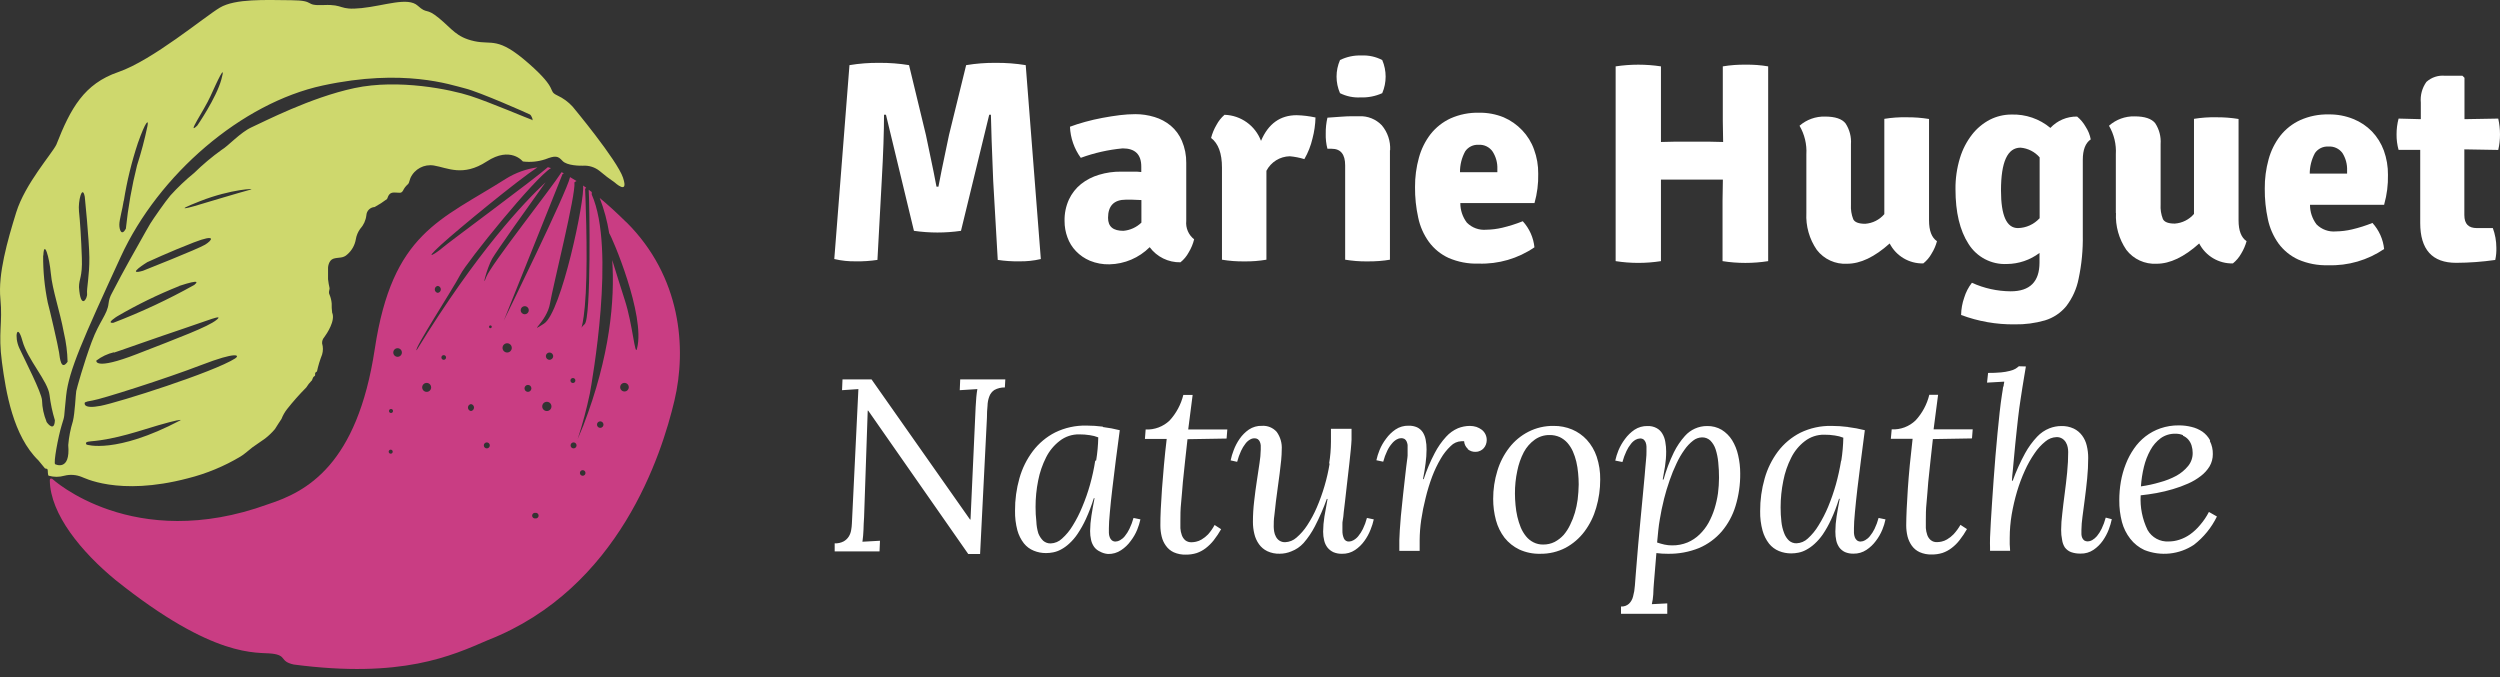
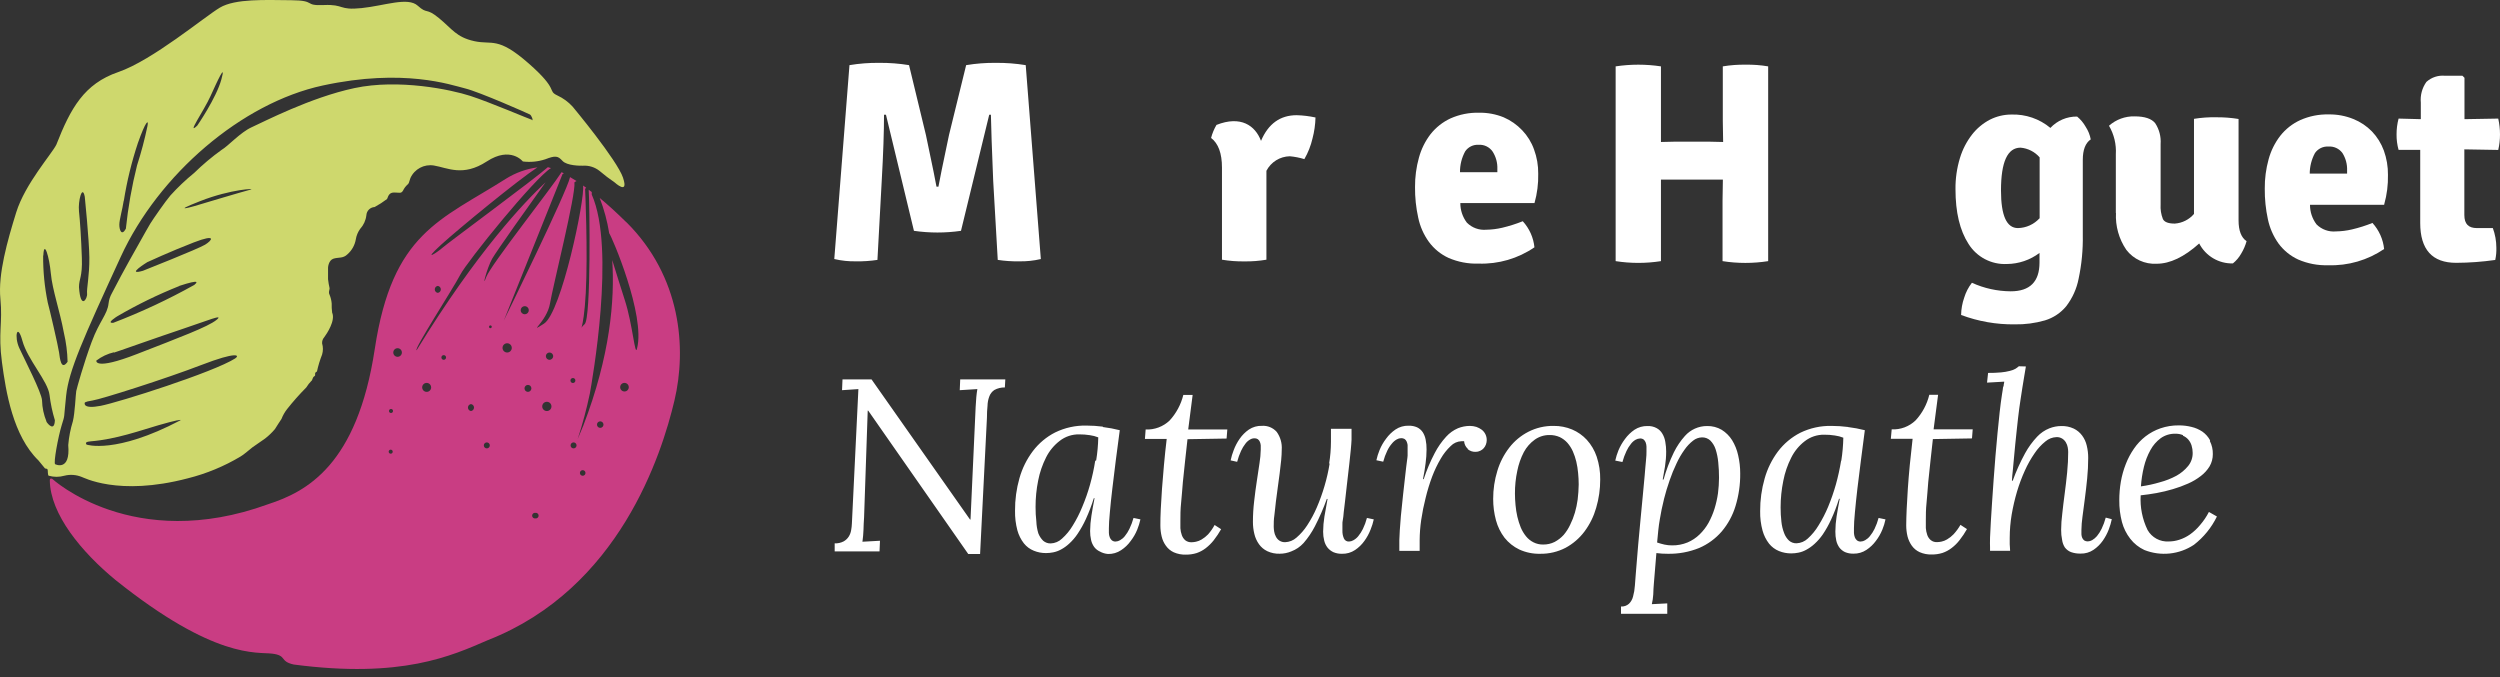
<svg xmlns="http://www.w3.org/2000/svg" width="240px" height="65px" viewBox="0 0 240 65" version="1.1">
  <rect x="0" y="0" width="240" height="65" fill="#333333" stroke="none" />
  <title>logo_marie_horizontal_blanc</title>
  <g id="Page-1" stroke="none" stroke-width="1" fill="none" fill-rule="evenodd">
    <g id="logo_marie_horizontal_blanc" fill-rule="nonzero">
      <path d="M51.07,11.503 C50.908,11.472 47.041,9.82 45.151,9.207 C43.262,8.593 38.268,7.555 34.032,8.456 C29.796,9.357 25.272,11.716 24.171,12.21 C23.07,12.704 21.899,14.031 21.274,14.388 C20.341,15.058 19.46,15.799 18.639,16.603 C17.824,17.265 17.061,17.989 16.356,18.768 C15.893,19.306 14.716,21.001 14.428,21.465 C14.141,21.928 12.464,24.969 12.407,25.044 C12.351,25.119 10.949,27.715 10.73,28.172 C10.566,28.464 10.462,28.785 10.424,29.117 C10.311,30.2 9.554,30.794 8.797,32.834 C8.04,34.874 7.377,37.258 7.32,37.539 C7.264,37.821 7.195,39.654 6.995,40.443 C6.765,41.186 6.616,41.951 6.551,42.726 C6.776,45.298 5.299,44.566 5.299,44.566 C5.105,44.497 5.587,41.913 5.925,40.812 C6.263,39.71 6.094,40.386 6.35,37.977 C6.607,35.568 7.958,32.559 11.594,24.649 C15.229,16.74 23.213,9.882 30.991,8.206 C38.769,6.529 43.293,8.155 44.651,8.487 C46.008,8.819 50.714,10.902 50.87,10.99 C51.027,11.078 51.221,11.578 51.064,11.547 M24.027,18.211 C23.345,18.38 18.696,19.775 18.696,19.775 C18.696,19.775 16.193,20.495 19.203,19.312 C22.212,18.129 24.703,18.061 24.027,18.211 M10.931,33.854 C10.993,33.854 15.204,32.352 17.551,31.57 C19.897,30.788 21.593,30.068 20.767,30.725 C19.941,31.382 17.275,32.383 13.139,33.991 C9.003,35.599 9.247,34.617 9.247,34.617 C9.75,34.233 10.328,33.96 10.943,33.816 M14.166,25.156 C14.166,25.156 16.324,24.155 18.589,23.279 C20.855,22.403 20.366,23.079 19.684,23.492 C19.002,23.905 13.721,25.995 13.721,25.995 C11.976,26.495 14.166,25.15 14.166,25.15 M17.213,27.446 C19.384,26.733 18.858,27.177 18.652,27.353 C16.152,28.749 13.555,29.964 10.881,30.988 C10.117,31.063 11.262,30.362 11.262,30.362 C13.171,29.248 15.16,28.277 17.213,27.459 M22.575,34.411 C20.479,35.743 11.406,38.622 9.66,38.96 C7.915,39.297 8.134,38.684 8.134,38.684 C8.134,38.684 8.046,38.572 8.885,38.447 C9.723,38.321 15.93,36.35 19.34,35.036 C22.75,33.722 23.051,34.098 22.575,34.411 M17.307,40.355 C11.087,43.627 8.309,42.683 8.309,42.683 C8.159,42.464 8.309,42.407 8.741,42.364 C11.112,42.176 13.502,41.319 15.204,40.824 C16.906,40.33 17.501,40.242 17.307,40.355 M4.461,40.461 C4.197,39.817 4.052,39.13 4.035,38.434 C3.991,37.671 2.383,34.561 1.858,33.428 C1.332,32.296 1.664,30.925 2.152,32.721 C2.64,34.517 4.605,36.601 4.755,37.915 C4.854,38.737 5.026,39.55 5.268,40.342 C5.23,41.419 4.642,40.768 4.461,40.493 M4.16,24.531 C4.223,22.96 4.736,24.662 4.88,26.245 C5.024,27.828 5.75,29.862 6.131,31.939 C6.347,32.854 6.467,33.79 6.488,34.73 C5.862,35.618 5.75,34.411 5.668,33.822 C5.587,33.234 4.736,29.568 4.586,29.054 C4.28,27.566 4.131,26.05 4.142,24.531 M8.134,18.843 C8.134,18.843 8.559,23.01 8.578,24.725 C8.597,26.439 8.303,27.728 8.359,28.191 C8.415,28.654 7.733,29.824 7.583,27.565 C7.583,26.739 7.921,26.614 7.858,24.768 C7.796,22.922 7.689,21.277 7.583,20.288 C7.477,19.3 7.902,17.685 8.134,18.868 M11.888,19.268 C12.187,17.387 12.639,15.532 13.24,13.724 C13.984,11.609 14.303,11.397 14.153,12.116 C13.889,13.385 13.557,14.638 13.158,15.871 C12.655,17.872 12.295,19.906 12.082,21.959 C11.675,22.697 11.456,22.084 11.456,21.577 C11.456,21.07 11.75,20.138 11.875,19.274 M20.191,9.263 C20.817,7.886 21.737,5.859 21.249,7.636 C20.761,9.413 18.94,12.054 18.94,12.054 C17.845,13.092 19.566,10.64 20.191,9.263 M59.818,17.078 C59.255,15.376 54.969,10.233 54.969,10.233 C54.557,9.782 54.059,9.418 53.505,9.163 C52.503,8.687 53.711,8.681 50.739,6.078 C47.767,3.475 47.272,4.332 45.533,3.951 C43.793,3.569 43.399,2.768 42.129,1.729 C40.859,0.691 41.053,1.41 40.102,0.547 C39.151,-0.317 36.929,0.547 34.708,0.778 C32.487,1.01 33.075,0.397 31.091,0.484 C29.108,0.572 30.416,0.04 27.963,0.021 C25.51,0.002 22.588,-0.148 21.105,0.734 C19.622,1.617 14.635,5.79 11.356,6.917 C8.077,8.043 6.782,10.383 5.406,13.893 C4.968,14.782 2.408,17.648 1.557,20.388 C0.706,23.129 -0.195,26.308 0.037,28.679 C0.268,31.051 -0.195,31.908 0.187,34.774 C0.569,37.639 1.251,41.838 3.697,44.209 C4.21,44.835 4.323,44.973 4.323,44.973 C4.323,44.973 4.542,44.973 4.573,45.092 C4.605,45.211 4.573,45.58 4.667,45.667 C5.164,45.81 5.691,45.81 6.188,45.667 C6.732,45.53 7.306,45.57 7.827,45.78 C7.933,45.78 11.287,47.695 18.033,45.918 C19.811,45.473 21.515,44.769 23.088,43.828 C23.339,43.703 24.077,43.058 24.233,42.945 L25.447,42.101 C25.796,41.831 26.115,41.525 26.398,41.187 C26.517,40.974 26.918,40.386 27.024,40.217 C27.154,39.88 27.333,39.563 27.556,39.279 C28.133,38.548 28.752,37.85 29.408,37.189 C29.545,36.961 29.709,36.751 29.896,36.563 C30.003,36.526 29.978,36.231 30.178,36.119 C30.378,36.006 30.09,35.825 30.428,35.662 C30.547,35.107 30.713,34.563 30.922,34.035 C31.026,33.686 31.026,33.314 30.922,32.965 C30.908,32.747 30.982,32.533 31.129,32.371 C31.379,32.033 32.224,30.769 31.886,30.012 C31.847,29.719 31.833,29.424 31.842,29.13 C31.818,28.846 31.751,28.567 31.642,28.304 C31.504,28.041 31.642,27.847 31.642,27.678 C31.575,27.389 31.525,27.096 31.492,26.802 C31.492,26.577 31.492,25.738 31.492,25.694 C31.492,25.651 31.542,24.981 32.017,24.831 C32.493,24.681 32.937,24.831 33.356,24.412 C33.778,24.041 34.061,23.538 34.157,22.985 C34.214,22.619 34.358,22.271 34.577,21.971 C34.906,21.61 35.114,21.155 35.171,20.67 C35.193,20.24 35.536,19.897 35.966,19.875 C36.381,19.649 36.778,19.392 37.155,19.106 C37.242,18.993 37.273,18.48 37.818,18.48 C38.362,18.48 38.506,18.611 38.694,18.292 C38.798,18.074 38.945,17.878 39.126,17.716 C39.226,17.66 39.282,17.497 39.401,17.091 C39.793,16.226 40.717,15.734 41.653,15.889 C42.955,16.102 44.438,16.997 46.728,15.501 C49.018,14.006 50.194,15.501 50.194,15.501 C50.921,15.592 51.658,15.519 52.353,15.289 C53.323,14.913 53.561,14.963 53.993,15.439 C54.424,15.914 55.695,15.914 55.957,15.908 C56.538,15.869 57.112,16.05 57.565,16.415 C58.027,16.808 58.509,17.176 59.011,17.516 C59.011,17.516 60.375,18.768 59.818,17.091" id="Shape" fill="#CED86D" />
      <path d="M59.949,37.583 C59.721,37.583 59.536,37.398 59.536,37.17 C59.536,36.942 59.721,36.757 59.949,36.757 C60.178,36.757 60.362,36.942 60.362,37.17 C60.362,37.398 60.178,37.583 59.949,37.583 M57.622,41.075 C57.449,41.075 57.309,40.934 57.309,40.762 C57.309,40.589 57.449,40.449 57.622,40.449 C57.795,40.449 57.935,40.589 57.935,40.762 C57.935,40.934 57.795,41.075 57.622,41.075 M55.939,45.674 C55.79,45.674 55.67,45.553 55.67,45.405 C55.67,45.256 55.79,45.135 55.939,45.135 C56.087,45.135 56.208,45.256 56.208,45.405 C56.208,45.476 56.179,45.544 56.129,45.595 C56.078,45.645 56.01,45.674 55.939,45.674 M55.063,43.046 C54.904,43.046 54.775,42.917 54.775,42.758 C54.775,42.599 54.904,42.47 55.063,42.47 C55.222,42.47 55.35,42.599 55.35,42.758 C55.35,42.917 55.222,43.046 55.063,43.046 M52.754,34.542 C52.56,34.542 52.403,34.385 52.403,34.192 C52.403,33.998 52.56,33.841 52.754,33.841 C52.947,33.841 53.104,33.998 53.104,34.192 C53.104,34.385 52.947,34.542 52.754,34.542 M52.497,39.46 C52.252,39.46 52.053,39.261 52.053,39.016 C52.053,38.771 52.252,38.572 52.497,38.572 C52.742,38.572 52.941,38.771 52.941,39.016 C52.941,39.261 52.742,39.46 52.497,39.46 M51.396,49.766 C51.291,49.782 51.187,49.735 51.129,49.646 C51.071,49.557 51.071,49.443 51.129,49.354 C51.187,49.265 51.291,49.218 51.396,49.234 C51.501,49.218 51.605,49.265 51.663,49.354 C51.72,49.443 51.72,49.557 51.663,49.646 C51.605,49.735 51.501,49.782 51.396,49.766 M50.683,37.621 C50.498,37.617 50.351,37.467 50.351,37.283 C50.351,37.1 50.499,36.951 50.683,36.951 C50.866,36.951 51.014,37.1 51.014,37.283 C51.014,37.467 50.867,37.617 50.683,37.621 M49.988,29.787 C49.985,29.629 50.078,29.486 50.223,29.424 C50.368,29.362 50.536,29.393 50.648,29.504 C50.76,29.614 50.795,29.782 50.735,29.927 C50.675,30.073 50.533,30.168 50.376,30.168 C50.164,30.168 49.991,29.998 49.988,29.787 M48.687,33.841 C48.441,33.841 48.242,33.642 48.242,33.397 C48.242,33.152 48.441,32.953 48.687,32.953 C48.932,32.953 49.131,33.152 49.131,33.397 C49.131,33.642 48.932,33.841 48.687,33.841 M47.078,31.507 C47.042,31.507 47.008,31.493 46.983,31.467 C46.958,31.441 46.945,31.406 46.947,31.37 C46.947,31.297 47.006,31.238 47.078,31.238 C47.151,31.238 47.21,31.297 47.21,31.37 C47.21,31.443 47.152,31.504 47.078,31.507 M46.734,43.046 C46.575,43.046 46.446,42.917 46.446,42.758 C46.446,42.599 46.575,42.47 46.734,42.47 C46.893,42.47 47.022,42.599 47.022,42.758 C47.022,42.917 46.893,43.046 46.734,43.046 M45.214,39.46 C45.046,39.437 44.922,39.294 44.922,39.125 C44.922,38.957 45.046,38.814 45.214,38.791 C45.381,38.814 45.506,38.957 45.506,39.125 C45.506,39.294 45.381,39.437 45.214,39.46 M42.598,34.542 C42.474,34.542 42.373,34.441 42.373,34.317 C42.373,34.192 42.474,34.092 42.598,34.092 C42.723,34.092 42.824,34.192 42.824,34.317 C42.824,34.441 42.723,34.542 42.598,34.542 M40.965,37.621 C40.79,37.623 40.631,37.52 40.562,37.358 C40.493,37.197 40.528,37.011 40.651,36.886 C40.774,36.761 40.961,36.723 41.123,36.789 C41.285,36.856 41.391,37.014 41.391,37.189 C41.391,37.425 41.201,37.617 40.965,37.621 M55,36.288 C55.064,36.288 55.126,36.314 55.17,36.36 C55.215,36.406 55.239,36.468 55.238,36.532 C55.238,36.663 55.131,36.77 55,36.77 C54.869,36.77 54.762,36.663 54.762,36.532 C54.761,36.468 54.785,36.406 54.83,36.36 C54.874,36.314 54.936,36.288 55,36.288 M38.168,34.254 C37.94,34.254 37.755,34.069 37.755,33.841 C37.755,33.613 37.94,33.428 38.168,33.428 C38.396,33.428 38.581,33.613 38.581,33.841 C38.581,34.069 38.396,34.254 38.168,34.254 M37.542,39.648 C37.463,39.65 37.39,39.604 37.358,39.531 C37.327,39.458 37.343,39.373 37.399,39.317 C37.455,39.261 37.54,39.244 37.613,39.276 C37.686,39.308 37.733,39.381 37.73,39.46 C37.727,39.562 37.645,39.645 37.542,39.648 M37.542,43.552 C37.466,43.566 37.389,43.533 37.346,43.468 C37.303,43.404 37.303,43.319 37.346,43.255 C37.389,43.19 37.466,43.157 37.542,43.171 C37.635,43.187 37.702,43.268 37.702,43.362 C37.702,43.455 37.635,43.536 37.542,43.552 M42.029,27.446 C42.196,27.469 42.321,27.612 42.321,27.781 C42.321,27.95 42.196,28.093 42.029,28.116 C41.862,28.093 41.737,27.95 41.737,27.781 C41.737,27.612 41.862,27.469 42.029,27.446 M60.131,21.339 C59.186,20.407 58.341,19.637 57.572,19.005 C57.994,20.101 58.3,21.238 58.485,22.397 C58.485,22.397 58.485,22.397 58.485,22.397 C58.711,22.653 61.983,30.268 61.157,33.441 C60.963,34.367 60.744,31.157 59.981,28.81 C59.599,27.634 59.142,26.151 58.773,24.962 C59.03,28.773 58.579,34.148 56.001,40.849 L55.457,42.151 C55.926,40.713 56.316,39.251 56.627,37.771 C56.815,36.695 59.13,23.886 56.808,18.68 C56.803,18.599 56.803,18.517 56.808,18.436 L56.514,18.211 C56.602,19.3 56.758,30.606 56.126,31.119 C55.494,31.632 56.02,32.114 56.233,28.135 C56.445,24.155 56.17,18.123 56.17,18.123 C56.2,18.086 56.236,18.055 56.276,18.029 L55.976,17.81 C56.176,19.062 53.899,29.999 52.222,31.069 C50.545,32.139 52.497,30.9 52.797,29.142 C53.098,27.384 55.3,18.649 55.144,17.51 C55.205,17.456 55.275,17.411 55.35,17.379 L54.725,17.003 C54.431,18.43 48.367,30.769 48.367,30.769 L53.999,16.722 L54.13,16.64 L53.911,16.528 C52.923,18.092 47.103,25.438 46.678,26.602 C46.215,27.853 46.747,25.713 47.254,24.825 C47.642,24.143 50.839,19.637 52.372,17.504 C50.363,19.381 45.827,24.118 39.995,33.622 C39.657,33.622 43.524,27.665 44.181,26.383 C44.838,25.1 51.352,17.059 52.898,16.133 L52.591,16.052 C51.408,17.122 42.942,23.36 42.492,23.773 C42.041,24.186 40.421,25.256 42.342,23.498 C44.025,21.965 49.706,17.303 51.596,16.065 C50.526,16.212 49.498,16.583 48.58,17.153 C42.279,21.152 37.668,22.334 35.978,33.503 C34.289,44.672 29.408,47.213 25.748,48.402 C12.77,53.132 5.005,45.961 5.005,45.961 C4.83,45.899 4.792,45.961 4.78,46.112 C4.824,49.365 7.827,52.994 11.081,55.673 C20.648,63.331 24.671,62.568 26.129,62.749 C27.587,62.931 26.793,63.475 28.194,63.794 C38.569,65.158 43.337,62.968 46.847,61.448 C59.48,56.499 63.535,43.552 64.742,38.472 C65.95,33.391 65.368,26.545 60.143,21.339" id="Shape" fill="#C93D83" />
      <path d="M80.091,24.875 L81.549,6.253 C82.49,6.097 83.443,6.024 84.396,6.034 C85.358,6.025 86.319,6.098 87.268,6.253 L88.889,12.961 C89.527,15.989 89.865,17.641 89.903,17.917 L90.09,17.917 C90.165,17.462 90.503,15.81 91.104,12.961 L92.75,6.253 C93.69,6.097 94.643,6.024 95.597,6.034 C96.558,6.025 97.519,6.098 98.469,6.253 L99.92,24.868 C99.234,25.03 98.529,25.104 97.824,25.087 C97.142,25.099 96.459,25.053 95.784,24.95 L95.346,17.341 C95.221,14.313 95.148,12.204 95.127,11.015 L94.965,11.015 L92.255,22.159 C90.757,22.376 89.236,22.376 87.738,22.159 L85.053,11.015 L84.866,11.015 C84.866,12.642 84.793,14.751 84.647,17.341 L84.234,24.95 C83.559,25.053 82.876,25.099 82.194,25.087 C81.489,25.103 80.784,25.03 80.098,24.868" id="Path" fill="#FFFFFF" />
-       <path d="M106.372,20.908 C106.372,21.765 106.866,22.159 107.848,22.159 C108.497,22.101 109.106,21.823 109.575,21.371 L109.575,19.206 L108.655,19.168 C108.411,19.168 108.224,19.168 108.092,19.168 C106.947,19.168 106.372,19.75 106.372,20.92 M114.637,22.972 C114.529,23.414 114.354,23.836 114.118,24.224 C113.92,24.593 113.65,24.919 113.323,25.181 C112.162,25.203 111.062,24.663 110.37,23.73 C109.343,24.755 107.96,25.345 106.509,25.375 C105.866,25.392 105.227,25.275 104.632,25.031 C104.128,24.819 103.672,24.506 103.293,24.111 C102.928,23.733 102.649,23.28 102.473,22.785 C102.287,22.282 102.194,21.75 102.198,21.214 C102.18,20.5 102.326,19.792 102.623,19.143 C102.892,18.569 103.288,18.064 103.781,17.666 C104.295,17.263 104.881,16.962 105.508,16.778 C106.191,16.571 106.903,16.469 107.617,16.478 C108.036,16.478 108.405,16.478 108.724,16.478 C109.043,16.478 109.35,16.478 109.563,16.515 L109.563,15.989 C109.563,14.826 108.968,14.244 107.779,14.244 C106.405,14.371 105.052,14.676 103.756,15.151 C103.123,14.281 102.761,13.242 102.717,12.166 C103.155,11.997 103.643,11.847 104.181,11.697 C104.72,11.547 105.27,11.422 105.84,11.315 C106.409,11.209 106.96,11.121 107.51,11.053 C108,10.993 108.493,10.962 108.987,10.959 C109.613,10.958 110.235,11.05 110.833,11.234 C111.403,11.404 111.933,11.687 112.391,12.066 C112.856,12.46 113.222,12.957 113.461,13.518 C113.747,14.188 113.89,14.91 113.88,15.639 L113.88,21.202 C113.81,21.886 114.099,22.558 114.644,22.979" id="Shape" fill="#FFFFFF" />
-       <path d="M116.264,13.243 C116.378,12.803 116.553,12.382 116.783,11.991 C116.978,11.623 117.239,11.294 117.553,11.021 C119.121,11.068 120.505,12.057 121.057,13.524 C121.754,11.881 122.895,11.059 124.48,11.059 C125.088,11.075 125.693,11.149 126.288,11.278 C126.271,11.958 126.174,12.634 126,13.293 C125.839,13.989 125.576,14.657 125.218,15.276 C124.764,15.136 124.296,15.044 123.823,15.001 C122.875,15.019 122.013,15.554 121.576,16.396 L121.576,24.931 C120.876,25.05 120.166,25.104 119.455,25.094 C118.736,25.103 118.018,25.049 117.309,24.931 L117.309,16.09 C117.309,14.721 116.961,13.772 116.264,13.243" id="Path" fill="#FFFFFF" />
-       <path d="M128.641,5.765 C129.278,5.451 129.983,5.3 130.693,5.327 C131.388,5.292 132.079,5.443 132.695,5.765 C133.13,6.78 133.13,7.929 132.695,8.944 C132.042,9.239 131.329,9.378 130.612,9.351 C129.931,9.389 129.251,9.249 128.641,8.944 C128.199,7.93 128.199,6.779 128.641,5.765 M133.434,14.419 L133.434,24.931 C133.121,24.987 132.808,25.025 132.42,25.056 C132.032,25.087 131.676,25.094 131.294,25.094 C130.912,25.094 130.531,25.094 130.161,25.056 C129.792,25.019 129.442,24.987 129.135,24.931 L129.135,15.871 C129.135,14.813 128.703,14.281 127.846,14.281 L127.433,14.281 C127.31,13.808 127.255,13.319 127.271,12.83 C127.262,12.314 127.317,11.799 127.433,11.297 L128.747,11.203 C129.148,11.171 129.517,11.159 129.842,11.159 L130.468,11.159 C131.291,11.116 132.091,11.437 132.658,12.035 C133.215,12.7 133.499,13.552 133.453,14.419" id="Shape" fill="#FFFFFF" />
+       <path d="M116.264,13.243 C116.378,12.803 116.553,12.382 116.783,11.991 C119.121,11.068 120.505,12.057 121.057,13.524 C121.754,11.881 122.895,11.059 124.48,11.059 C125.088,11.075 125.693,11.149 126.288,11.278 C126.271,11.958 126.174,12.634 126,13.293 C125.839,13.989 125.576,14.657 125.218,15.276 C124.764,15.136 124.296,15.044 123.823,15.001 C122.875,15.019 122.013,15.554 121.576,16.396 L121.576,24.931 C120.876,25.05 120.166,25.104 119.455,25.094 C118.736,25.103 118.018,25.049 117.309,24.931 L117.309,16.09 C117.309,14.721 116.961,13.772 116.264,13.243" id="Path" fill="#FFFFFF" />
      <path d="M140.16,16.528 L143.746,16.528 L143.746,16.227 C143.77,15.637 143.612,15.054 143.295,14.557 C142.994,14.116 142.483,13.866 141.95,13.9 C141.44,13.867 140.951,14.104 140.661,14.525 C140.323,15.142 140.15,15.837 140.16,16.54 M147.306,19.493 L140.192,19.493 C140.188,20.171 140.408,20.831 140.817,21.371 C141.309,21.868 141.998,22.118 142.694,22.053 C143.204,22.044 143.712,21.981 144.209,21.865 C144.882,21.705 145.543,21.496 146.186,21.239 C146.82,21.931 147.213,22.809 147.306,23.742 C145.729,24.822 143.848,25.37 141.937,25.306 C140.947,25.339 139.962,25.151 139.053,24.756 C138.307,24.412 137.662,23.884 137.176,23.223 C136.673,22.528 136.323,21.735 136.149,20.895 C135.937,19.934 135.834,18.951 135.843,17.967 C135.835,17.009 135.961,16.055 136.218,15.132 C136.44,14.313 136.821,13.546 137.338,12.873 C137.85,12.228 138.505,11.711 139.253,11.365 C140.111,10.985 141.043,10.799 141.981,10.821 C142.791,10.807 143.595,10.956 144.346,11.259 C145.022,11.55 145.631,11.976 146.136,12.51 C146.638,13.038 147.024,13.664 147.268,14.35 C147.543,15.095 147.678,15.884 147.669,16.678 C147.691,17.629 147.57,18.578 147.312,19.493" id="Shape" fill="#FFFFFF" />
      <path d="M165.421,13.631 L165.389,11.603 L165.389,6.372 C166.113,6.252 166.846,6.198 167.579,6.209 C168.304,6.196 169.029,6.251 169.744,6.372 L169.744,25.069 C168.293,25.297 166.815,25.297 165.364,25.069 L165.364,19.268 L165.396,17.241 L164.019,17.241 L160.828,17.241 L159.451,17.241 L159.451,19.268 L159.451,25.069 C158.01,25.294 156.543,25.294 155.102,25.069 L155.102,6.372 C156.544,6.155 158.01,6.155 159.451,6.372 L159.451,11.603 L159.451,13.631 L160.828,13.599 L164.019,13.599 L165.421,13.631 Z" id="Path" fill="#FFFFFF" />
-       <path d="M173.411,20.445 L173.411,14.813 C173.468,13.855 173.239,12.901 172.754,12.072 C173.43,11.482 174.303,11.167 175.201,11.19 C176.173,11.19 176.83,11.409 177.172,11.847 C177.56,12.439 177.743,13.143 177.691,13.85 L177.691,19.65 C177.663,20.125 177.738,20.601 177.91,21.045 C178.054,21.339 178.442,21.483 179.061,21.483 C179.772,21.433 180.432,21.099 180.895,20.557 L180.895,11.409 C181.598,11.294 182.31,11.244 183.022,11.259 C183.747,11.251 184.471,11.305 185.187,11.422 L185.187,21.158 C185.187,22.14 185.437,22.81 185.95,23.154 C185.838,23.576 185.663,23.979 185.431,24.349 C185.231,24.711 184.961,25.03 184.636,25.288 C183.282,25.322 182.027,24.578 181.408,23.373 C179.964,24.67 178.604,25.319 177.328,25.319 C176.195,25.387 175.102,24.887 174.412,23.986 C173.697,22.948 173.345,21.703 173.411,20.445" id="Path" fill="#FFFFFF" />
      <path d="M195.805,20.964 L195.805,15.107 C195.339,14.57 194.681,14.236 193.972,14.175 C192.721,14.175 192.095,15.543 192.095,18.28 C192.095,20.695 192.633,21.896 193.722,21.896 C194.508,21.88 195.254,21.543 195.787,20.964 M196.832,12.285 C197.495,11.572 198.43,11.174 199.403,11.19 C199.738,11.465 200.018,11.801 200.229,12.179 C200.468,12.544 200.631,12.952 200.711,13.38 C200.198,13.731 199.948,14.388 199.948,15.351 L199.948,22.578 C199.974,23.982 199.839,25.385 199.547,26.758 C199.36,27.721 198.95,28.627 198.352,29.405 C197.822,30.045 197.114,30.515 196.319,30.756 C195.375,31.028 194.397,31.157 193.415,31.138 C191.658,31.16 189.911,30.855 188.266,30.237 C188.275,29.668 188.377,29.104 188.566,28.566 C188.723,28.052 188.973,27.57 189.304,27.146 C190.473,27.679 191.742,27.958 193.027,27.966 C194.871,27.966 195.793,27.044 195.793,25.2 L195.793,24.28 C194.892,24.962 193.795,25.335 192.664,25.344 C191.178,25.416 189.768,24.679 188.979,23.417 C188.145,22.128 187.727,20.38 187.727,18.173 C187.714,17.158 187.858,16.147 188.153,15.176 C188.399,14.358 188.793,13.592 189.317,12.917 C189.778,12.325 190.36,11.839 191.025,11.491 C191.665,11.166 192.372,10.996 193.09,10.996 C194.457,10.948 195.794,11.407 196.844,12.285" id="Shape" fill="#FFFFFF" />
      <path d="M203.12,20.445 L203.12,14.813 C203.177,13.855 202.949,12.901 202.463,12.072 C203.139,11.471 204.018,11.148 204.922,11.171 C205.892,11.171 206.549,11.39 206.899,11.828 C207.288,12.42 207.471,13.124 207.419,13.831 L207.419,19.631 C207.388,20.107 207.463,20.583 207.638,21.027 C207.782,21.321 208.163,21.465 208.783,21.465 C209.495,21.414 210.158,21.081 210.623,20.538 L210.623,11.409 C211.323,11.294 212.034,11.244 212.744,11.259 C213.467,11.251 214.189,11.305 214.902,11.422 L214.902,21.158 C214.902,22.14 215.159,22.81 215.672,23.154 C215.554,23.574 215.38,23.976 215.153,24.349 C214.95,24.71 214.68,25.028 214.358,25.288 C213.002,25.323 211.745,24.579 211.123,23.373 C209.684,24.668 208.32,25.319 207.043,25.319 C205.911,25.385 204.818,24.886 204.128,23.986 C203.417,22.946 203.068,21.702 203.133,20.445" id="Path" fill="#FFFFFF" />
      <path d="M221.735,16.665 L225.321,16.665 L225.321,16.365 C225.344,15.776 225.189,15.194 224.876,14.694 C224.566,14.267 224.058,14.031 223.531,14.069 C223.019,14.035 222.527,14.272 222.236,14.694 C221.902,15.311 221.73,16.002 221.735,16.703 M228.881,19.662 L221.76,19.662 C221.757,20.34 221.977,21 222.386,21.54 C222.879,22.034 223.568,22.282 224.263,22.215 C224.773,22.207 225.281,22.144 225.777,22.028 C226.452,21.87 227.113,21.661 227.755,21.402 C228.386,22.095 228.779,22.972 228.875,23.905 C227.296,24.98 225.416,25.526 223.506,25.463 C222.516,25.495 221.53,25.307 220.621,24.912 C219.878,24.569 219.232,24.044 218.744,23.385 C218.244,22.687 217.895,21.892 217.718,21.052 C217.51,20.089 217.409,19.107 217.418,18.123 C217.407,17.166 217.532,16.212 217.787,15.289 C218.009,14.472 218.389,13.706 218.907,13.036 C219.418,12.387 220.076,11.87 220.828,11.528 C221.684,11.148 222.614,10.962 223.55,10.984 C224.36,10.97 225.164,11.119 225.915,11.422 C226.591,11.692 227.203,12.101 227.711,12.623 C228.213,13.149 228.6,13.773 228.85,14.456 C229.118,15.203 229.252,15.991 229.244,16.784 C229.265,17.737 229.145,18.688 228.887,19.606" id="Shape" fill="#FFFFFF" />
      <path d="M239.831,11.384 C239.943,11.883 239.999,12.393 240,12.905 C240.001,13.406 239.944,13.906 239.831,14.394 L236.577,14.338 L236.577,20.645 C236.577,21.502 236.978,21.896 237.779,21.896 L239.312,21.896 C239.534,22.497 239.648,23.133 239.65,23.773 C239.664,24.171 239.628,24.568 239.543,24.956 C238.3,25.134 237.045,25.226 235.789,25.231 C233.495,25.231 232.345,23.959 232.341,21.414 L232.341,14.388 L230.264,14.388 C230.13,13.907 230.064,13.41 230.07,12.911 C230.067,12.396 230.132,11.882 230.264,11.384 L232.398,11.44 L232.398,9.851 C232.332,9.145 232.523,8.438 232.936,7.861 C233.423,7.422 234.072,7.208 234.725,7.273 L236.396,7.273 L236.59,7.467 L236.59,11.44 L239.831,11.384 Z" id="Path" fill="#FFFFFF" />
      <path d="M209.559,41.825 C209.761,41.911 209.941,42.041 210.084,42.207 C210.224,42.372 210.328,42.564 210.391,42.77 C210.462,42.999 210.498,43.238 210.497,43.477 C210.505,43.932 210.352,44.375 210.066,44.729 C209.752,45.113 209.367,45.434 208.933,45.674 C208.43,45.944 207.896,46.154 207.344,46.299 C206.75,46.476 206.143,46.607 205.529,46.693 C205.57,46.061 205.666,45.432 205.817,44.816 C205.952,44.252 206.162,43.709 206.443,43.202 C206.684,42.757 207.019,42.371 207.425,42.069 C207.835,41.777 208.329,41.625 208.833,41.638 C209.086,41.631 209.338,41.678 209.571,41.775 M212.168,42.27 C211.989,41.939 211.737,41.654 211.43,41.437 C211.11,41.223 210.754,41.068 210.378,40.981 C209.981,40.882 209.574,40.834 209.165,40.837 C208.567,40.83 207.972,40.925 207.406,41.118 C206.888,41.297 206.402,41.559 205.967,41.894 C205.539,42.227 205.166,42.623 204.86,43.071 C204.541,43.53 204.279,44.026 204.077,44.547 C203.862,45.093 203.703,45.659 203.602,46.237 C203.501,46.83 203.451,47.431 203.452,48.033 C203.445,48.735 203.531,49.436 203.708,50.116 C203.863,50.698 204.133,51.243 204.503,51.718 C204.862,52.183 205.328,52.554 205.861,52.801 C207.432,53.424 209.209,53.237 210.616,52.3 C211.552,51.577 212.308,50.648 212.825,49.584 L212.055,49.146 C211.825,49.596 211.542,50.016 211.211,50.398 C210.929,50.742 210.603,51.047 210.241,51.305 C209.93,51.523 209.588,51.694 209.227,51.812 C208.894,51.923 208.546,51.98 208.195,51.981 C207.364,52.031 206.577,51.604 206.167,50.88 C205.665,49.845 205.437,48.699 205.504,47.551 C205.992,47.501 206.505,47.426 207.037,47.332 C207.569,47.238 208.088,47.106 208.601,46.956 C209.101,46.81 209.59,46.63 210.066,46.418 C210.501,46.227 210.91,45.984 211.286,45.692 C211.618,45.44 211.9,45.128 212.118,44.773 C212.327,44.416 212.435,44.009 212.431,43.596 C212.441,43.162 212.345,42.732 212.149,42.345 M193.809,35.161 C193.706,35.252 193.595,35.333 193.478,35.406 C193.31,35.496 193.131,35.563 192.946,35.606 C192.671,35.676 192.39,35.724 192.107,35.75 C191.691,35.788 191.274,35.804 190.856,35.8 L190.756,36.732 L192.408,36.638 C192.408,36.738 192.377,36.826 192.364,36.888 C192.352,36.951 192.364,37.032 192.32,37.114 C192.276,37.195 192.283,37.295 192.264,37.408 L192.189,37.877 C192.114,38.359 192.039,38.916 191.97,39.548 C191.901,40.18 191.832,40.856 191.763,41.569 C191.695,42.282 191.626,43.027 191.563,43.79 C191.501,44.554 191.438,45.311 191.388,46.062 C191.338,46.812 191.282,47.532 191.238,48.226 C191.194,48.921 191.15,49.553 191.119,50.104 C191.088,50.654 191.063,51.18 191.044,51.605 C191.025,52.031 191.044,52.331 191.044,52.531 C191.038,52.646 191.038,52.761 191.044,52.876 L192.971,52.876 C192.971,52.675 192.94,52.481 192.933,52.25 C192.927,52.018 192.933,51.831 192.933,51.624 C192.935,50.878 192.998,50.133 193.121,49.397 C193.249,48.651 193.421,47.914 193.634,47.188 C193.84,46.498 194.093,45.822 194.391,45.167 C194.652,44.584 194.966,44.027 195.33,43.502 C195.615,43.077 195.963,42.697 196.362,42.376 C196.658,42.123 197.031,41.978 197.42,41.963 C197.619,41.954 197.815,42.006 197.983,42.113 C198.125,42.205 198.243,42.329 198.327,42.476 C198.413,42.621 198.472,42.78 198.502,42.945 C198.531,43.094 198.546,43.245 198.546,43.396 C198.546,44.022 198.515,44.647 198.446,45.361 C198.377,46.074 198.296,46.731 198.208,47.401 C198.121,48.07 198.039,48.715 197.977,49.315 C197.909,49.83 197.874,50.348 197.87,50.867 C197.866,51.193 197.897,51.518 197.964,51.837 C197.998,52.093 198.088,52.339 198.227,52.556 C198.379,52.756 198.582,52.909 198.815,53.001 C199.108,53.104 199.418,53.152 199.729,53.145 C200.174,53.158 200.611,53.031 200.98,52.782 C201.327,52.546 201.628,52.249 201.869,51.906 C202.104,51.57 202.298,51.206 202.444,50.823 C202.566,50.504 202.663,50.175 202.732,49.841 L202.15,49.691 C202.053,50.059 201.921,50.417 201.756,50.761 C201.635,51.014 201.484,51.251 201.306,51.468 C201.174,51.622 201.018,51.754 200.843,51.856 C200.716,51.928 200.575,51.968 200.43,51.975 C200.311,51.978 200.194,51.948 200.092,51.887 C200.009,51.822 199.943,51.738 199.898,51.643 C199.849,51.532 199.821,51.413 199.816,51.293 C199.816,51.161 199.816,51.017 199.816,50.873 C199.823,50.454 199.857,50.036 199.916,49.622 C199.985,49.103 200.06,48.527 200.142,47.901 C200.223,47.275 200.298,46.65 200.367,45.949 C200.434,45.286 200.467,44.619 200.467,43.953 C200.469,43.559 200.423,43.166 200.329,42.783 C200.25,42.432 200.099,42.102 199.885,41.813 C199.675,41.527 199.398,41.297 199.078,41.143 C198.706,40.971 198.299,40.887 197.889,40.899 C197.497,40.9 197.109,40.974 196.744,41.118 C196.298,41.296 195.897,41.57 195.568,41.919 C195.113,42.401 194.722,42.94 194.404,43.521 C193.942,44.365 193.547,45.244 193.221,46.149 L193.146,46.149 C193.146,45.874 193.196,45.523 193.228,45.173 C193.259,44.823 193.303,44.397 193.34,43.972 C193.378,43.546 193.421,43.096 193.465,42.645 C193.509,42.195 193.559,41.75 193.603,41.325 C193.647,40.899 193.691,40.499 193.734,40.13 C193.778,39.761 193.816,39.441 193.853,39.172 C193.891,38.903 193.928,38.609 193.985,38.271 C194.041,37.933 194.091,37.577 194.147,37.22 C194.204,36.863 194.266,36.501 194.323,36.144 C194.379,35.787 194.441,35.468 194.485,35.18 L193.809,35.161 Z M181.52,42.126 L183.61,42.126 C183.51,42.977 183.423,43.803 183.341,44.629 C183.26,45.455 183.204,46.187 183.153,46.9 C183.103,47.613 183.066,48.264 183.041,48.865 C183.016,49.465 182.997,49.991 182.997,50.435 C182.997,50.791 183.039,51.146 183.122,51.493 C183.202,51.811 183.34,52.112 183.529,52.381 C183.721,52.653 183.983,52.869 184.286,53.007 C184.65,53.167 185.046,53.244 185.444,53.232 C185.793,53.236 186.142,53.185 186.476,53.082 C186.792,52.975 187.088,52.816 187.352,52.613 C187.642,52.394 187.901,52.137 188.122,51.849 C188.385,51.516 188.621,51.162 188.829,50.792 L188.203,50.385 C188.018,50.709 187.798,51.011 187.546,51.286 C187.361,51.479 187.151,51.645 186.92,51.781 C186.756,51.88 186.576,51.952 186.388,51.993 C186.253,52.023 186.114,52.039 185.975,52.043 C185.75,52.06 185.526,51.991 185.35,51.849 C185.198,51.719 185.084,51.55 185.018,51.361 C184.944,51.147 184.898,50.924 184.88,50.698 C184.88,50.46 184.88,50.223 184.88,49.991 C184.88,49.472 184.88,48.896 184.949,48.258 C185.018,47.62 185.049,46.956 185.112,46.274 C185.175,45.592 185.25,44.891 185.331,44.191 C185.412,43.49 185.487,42.808 185.556,42.151 L189.311,42.088 L189.379,41.218 L185.625,41.218 L186.057,37.902 L185.212,37.902 C184.99,38.818 184.538,39.663 183.898,40.355 C183.285,40.949 182.454,41.261 181.602,41.218 L181.52,42.126 Z M176.746,44.228 C176.621,44.996 176.454,45.756 176.246,46.506 C176.04,47.235 175.791,47.952 175.501,48.652 C175.242,49.275 174.932,49.876 174.575,50.448 C174.297,50.914 173.951,51.335 173.549,51.699 C173.255,51.978 172.87,52.14 172.466,52.156 C172.203,52.164 171.945,52.073 171.747,51.899 C171.537,51.699 171.376,51.453 171.277,51.18 C171.141,50.828 171.053,50.46 171.015,50.085 C170.962,49.626 170.937,49.164 170.939,48.702 C170.94,47.849 171.025,46.998 171.196,46.162 C171.344,45.387 171.601,44.637 171.959,43.934 C172.265,43.316 172.708,42.777 173.255,42.357 C173.79,41.94 174.453,41.719 175.132,41.732 C175.471,41.729 175.81,41.754 176.145,41.807 C176.424,41.843 176.698,41.915 176.959,42.019 C176.944,42.759 176.879,43.497 176.765,44.228 M177.391,40.987 C176.876,40.922 176.358,40.888 175.839,40.887 C174.798,40.863 173.766,41.088 172.829,41.544 C171.99,41.972 171.259,42.583 170.689,43.333 C170.104,44.114 169.669,44.997 169.406,45.936 C169.115,46.953 168.969,48.007 168.975,49.065 C168.962,49.699 169.04,50.331 169.206,50.942 C169.331,51.396 169.543,51.821 169.832,52.194 C170.084,52.506 170.411,52.75 170.783,52.901 C171.156,53.053 171.556,53.13 171.959,53.126 C172.188,53.126 172.417,53.103 172.641,53.057 C172.902,53.007 173.153,52.916 173.386,52.788 C173.673,52.634 173.94,52.445 174.181,52.225 C174.485,51.951 174.755,51.642 174.988,51.305 C175.291,50.854 175.557,50.379 175.782,49.885 C176.083,49.236 176.338,48.567 176.546,47.882 L176.615,47.882 C176.498,48.483 176.398,49.046 176.314,49.572 C176.238,50.054 176.198,50.541 176.195,51.03 C176.191,51.322 176.22,51.614 176.283,51.899 C176.337,52.141 176.439,52.368 176.583,52.569 C176.726,52.754 176.91,52.902 177.122,53.001 C177.377,53.107 177.652,53.158 177.929,53.151 C178.373,53.161 178.81,53.035 179.18,52.788 C179.529,52.558 179.834,52.268 180.081,51.931 C180.338,51.598 180.548,51.231 180.707,50.842 C180.839,50.525 180.939,50.196 181.007,49.86 L180.344,49.722 C180.249,50.084 180.119,50.436 179.956,50.773 C179.834,51.024 179.683,51.259 179.506,51.474 C179.38,51.632 179.225,51.763 179.049,51.862 C178.924,51.938 178.782,51.981 178.636,51.987 C178.5,51.997 178.366,51.954 178.26,51.868 C178.17,51.789 178.101,51.688 178.06,51.574 C178.013,51.441 177.985,51.302 177.979,51.161 C177.979,51.005 177.979,50.855 177.979,50.698 C177.979,50.348 178.01,49.841 178.073,49.178 C178.135,48.508 178.21,47.757 178.31,46.912 C178.411,46.068 178.523,45.16 178.648,44.197 C178.773,43.233 178.892,42.263 179.024,41.3 C178.497,41.166 177.962,41.065 177.422,40.999 M159.013,53.095 C159.378,53.143 159.746,53.166 160.114,53.163 C161.143,53.182 162.165,52.993 163.118,52.607 C163.953,52.249 164.696,51.705 165.289,51.017 C165.89,50.304 166.339,49.476 166.609,48.583 C166.919,47.57 167.071,46.514 167.06,45.455 C167.062,44.863 166.995,44.273 166.86,43.696 C166.748,43.185 166.551,42.697 166.278,42.251 C166.025,41.85 165.685,41.512 165.283,41.262 C164.859,41.013 164.373,40.887 163.881,40.899 C163.065,40.896 162.287,41.245 161.748,41.857 C161.328,42.326 160.975,42.85 160.696,43.415 C160.286,44.257 159.953,45.134 159.702,46.036 L159.62,46.036 C159.689,45.68 159.764,45.261 159.839,44.785 C159.914,44.311 159.952,43.832 159.952,43.352 C159.953,43.042 159.926,42.732 159.87,42.426 C159.828,42.148 159.733,41.88 159.589,41.638 C159.458,41.411 159.268,41.225 159.038,41.1 C158.77,40.955 158.467,40.886 158.162,40.899 C157.718,40.888 157.282,41.012 156.911,41.256 C156.558,41.498 156.249,41.798 155.997,42.145 C155.744,42.48 155.534,42.846 155.372,43.233 C155.242,43.551 155.139,43.88 155.065,44.216 L155.753,44.353 C155.851,43.992 155.981,43.64 156.141,43.302 C156.257,43.051 156.404,42.815 156.579,42.601 C156.699,42.443 156.851,42.311 157.023,42.213 C157.151,42.139 157.295,42.098 157.443,42.094 C157.571,42.085 157.697,42.123 157.799,42.201 C157.883,42.279 157.947,42.375 157.987,42.482 C158.033,42.609 158.058,42.742 158.062,42.877 C158.062,43.027 158.062,43.177 158.062,43.333 C158.062,43.49 158.062,43.828 158.012,44.228 C157.962,44.629 157.943,45.11 157.887,45.667 C157.831,46.224 157.774,46.856 157.712,47.544 C157.649,48.233 157.574,48.984 157.499,49.778 C157.424,50.573 157.343,51.393 157.267,52.281 C157.192,53.17 157.117,54.027 157.048,54.934 C157.011,55.391 156.98,55.823 156.948,56.223 C156.926,56.577 156.868,56.927 156.773,57.268 C156.709,57.532 156.573,57.773 156.379,57.963 C156.17,58.149 155.895,58.244 155.616,58.225 L155.616,58.926 L160.058,58.926 L160.058,57.925 L158.575,58 C158.649,57.692 158.695,57.378 158.713,57.062 C158.713,56.705 158.75,56.367 158.769,56.048 L159.013,53.095 Z M159.733,47.945 C159.895,47.319 160.077,46.693 160.283,46.118 C160.471,45.563 160.693,45.019 160.947,44.491 C161.159,44.03 161.414,43.59 161.71,43.177 C161.94,42.845 162.218,42.55 162.536,42.301 C162.778,42.107 163.077,41.998 163.387,41.988 C163.683,41.979 163.971,42.087 164.188,42.288 C164.419,42.523 164.592,42.808 164.695,43.121 C164.826,43.527 164.912,43.947 164.951,44.372 C165.003,44.873 165.028,45.376 165.026,45.88 C165.023,46.374 164.989,46.867 164.926,47.357 C164.855,47.857 164.744,48.351 164.595,48.833 C164.448,49.304 164.255,49.759 164.019,50.191 C163.789,50.602 163.5,50.977 163.162,51.305 C162.827,51.631 162.435,51.892 162.004,52.075 C161.532,52.269 161.025,52.365 160.515,52.356 C160.271,52.358 160.028,52.333 159.789,52.281 C159.55,52.226 159.314,52.16 159.082,52.081 C159.12,51.664 159.157,51.276 159.195,50.917 C159.232,50.554 159.282,50.198 159.345,49.841 C159.445,49.215 159.576,48.589 159.733,47.964 M150.297,52.588 C151.008,52.204 151.627,51.67 152.112,51.023 C152.62,50.341 152.999,49.571 153.232,48.752 C153.492,47.871 153.623,46.956 153.62,46.036 C153.632,45.291 153.518,44.548 153.282,43.84 C153.081,43.243 152.76,42.693 152.337,42.226 C151.942,41.797 151.46,41.458 150.923,41.231 C150.362,40.997 149.759,40.88 149.152,40.887 C148.309,40.873 147.475,41.066 146.724,41.45 C146.012,41.815 145.388,42.332 144.897,42.964 C144.379,43.632 143.989,44.389 143.746,45.198 C143.477,46.072 143.342,46.981 143.345,47.895 C143.343,48.59 143.433,49.282 143.614,49.953 C143.778,50.561 144.058,51.13 144.44,51.63 C144.82,52.104 145.301,52.487 145.848,52.75 C146.477,53.039 147.164,53.18 147.857,53.163 C148.705,53.177 149.544,52.979 150.297,52.588 M151.455,47.957 C151.398,48.381 151.31,48.799 151.192,49.209 C151.075,49.612 150.922,50.003 150.735,50.379 C150.571,50.731 150.36,51.059 150.109,51.355 C149.862,51.626 149.57,51.853 149.246,52.025 C148.904,52.195 148.526,52.281 148.144,52.275 C147.821,52.282 147.5,52.209 147.212,52.062 C146.936,51.923 146.693,51.727 146.499,51.486 C146.291,51.228 146.12,50.941 145.992,50.636 C145.858,50.302 145.749,49.959 145.667,49.609 C145.582,49.24 145.524,48.866 145.491,48.489 C145.454,48.108 145.435,47.738 145.435,47.376 C145.431,46.644 145.506,45.914 145.66,45.198 C145.783,44.575 145.994,43.972 146.286,43.408 C146.54,42.933 146.9,42.522 147.337,42.207 C147.75,41.913 148.245,41.757 148.751,41.763 C149.092,41.756 149.429,41.825 149.74,41.963 C150.018,42.097 150.267,42.284 150.472,42.514 C150.684,42.758 150.859,43.032 150.992,43.327 C151.131,43.644 151.242,43.973 151.323,44.31 C151.407,44.67 151.466,45.036 151.498,45.405 C151.536,45.77 151.554,46.138 151.555,46.506 C151.547,46.993 151.514,47.48 151.455,47.964 M140.911,43.127 C141.119,43.298 141.381,43.387 141.65,43.377 C141.806,43.381 141.96,43.347 142.1,43.277 C142.229,43.219 142.344,43.133 142.438,43.027 C142.531,42.921 142.604,42.797 142.651,42.664 C142.7,42.532 142.725,42.392 142.726,42.251 C142.728,42.056 142.686,41.863 142.601,41.688 C142.518,41.519 142.398,41.372 142.25,41.256 C142.092,41.139 141.917,41.046 141.731,40.981 C141.528,40.919 141.317,40.888 141.105,40.887 C140.713,40.889 140.324,40.966 139.96,41.112 C139.529,41.299 139.142,41.576 138.828,41.926 C138.395,42.398 138.027,42.927 137.733,43.496 C137.31,44.299 136.956,45.136 136.675,45.999 L136.606,45.999 C136.713,45.461 136.8,44.954 136.857,44.478 C136.916,44.039 136.948,43.596 136.95,43.152 C136.955,42.835 136.926,42.518 136.863,42.207 C136.816,41.951 136.721,41.707 136.581,41.488 C136.445,41.289 136.26,41.129 136.043,41.024 C135.787,40.912 135.509,40.859 135.23,40.868 C134.786,40.855 134.349,40.98 133.978,41.225 C133.624,41.465 133.314,41.765 133.065,42.113 C132.809,42.447 132.599,42.813 132.439,43.202 C132.309,43.52 132.206,43.849 132.132,44.184 L132.789,44.322 C132.884,43.96 133.014,43.608 133.177,43.271 C133.296,43.017 133.45,42.781 133.634,42.57 C133.76,42.413 133.915,42.281 134.091,42.182 C134.218,42.108 134.363,42.067 134.51,42.063 C134.626,42.059 134.741,42.087 134.842,42.145 C134.927,42.204 134.994,42.287 135.036,42.382 C135.082,42.488 135.113,42.6 135.13,42.714 C135.136,42.843 135.136,42.973 135.13,43.102 C135.13,43.227 135.13,43.333 135.13,43.421 C135.13,43.509 135.13,43.621 135.13,43.74 C135.13,43.859 135.098,44.003 135.079,44.178 C135.061,44.353 135.023,44.572 134.992,44.86 C134.961,45.148 134.917,45.486 134.873,45.911 C134.829,46.337 134.767,46.85 134.698,47.463 C134.604,48.289 134.535,48.977 134.485,49.528 C134.435,50.079 134.404,50.548 134.379,50.923 C134.354,51.299 134.341,51.605 134.335,51.856 C134.329,52.106 134.335,52.331 134.335,52.538 C134.335,52.6 134.335,52.713 134.335,52.882 L136.287,52.882 C136.287,52.782 136.287,52.694 136.287,52.625 C136.287,52.556 136.287,52.481 136.287,52.406 C136.287,52.331 136.287,52.256 136.287,52.169 L136.287,51.874 C136.291,51.215 136.341,50.556 136.437,49.903 C136.542,49.192 136.684,48.486 136.863,47.788 C137.03,47.097 137.239,46.415 137.488,45.749 C137.716,45.148 137.994,44.568 138.321,44.015 C138.577,43.571 138.898,43.166 139.272,42.814 C139.542,42.535 139.91,42.372 140.298,42.357 L140.423,42.357 C140.467,42.349 140.511,42.349 140.555,42.357 C140.572,42.636 140.698,42.896 140.905,43.083 M127.646,44.491 C127.528,45.225 127.363,45.95 127.152,46.662 C126.947,47.361 126.701,48.046 126.413,48.715 C126.157,49.312 125.849,49.885 125.493,50.429 C125.208,50.871 124.86,51.269 124.461,51.612 C124.163,51.88 123.78,52.035 123.379,52.05 C123.182,52.058 122.987,52.006 122.822,51.899 C122.677,51.802 122.561,51.668 122.484,51.512 C122.402,51.362 122.347,51.199 122.321,51.03 C122.296,50.879 122.281,50.726 122.277,50.573 C122.277,50.241 122.277,49.872 122.34,49.465 C122.402,49.059 122.421,48.627 122.484,48.17 C122.546,47.713 122.596,47.263 122.665,46.8 C122.734,46.337 122.79,45.886 122.847,45.448 C122.903,45.01 122.953,44.591 122.991,44.197 C123.028,43.803 123.047,43.465 123.047,43.164 C123.09,42.558 122.919,41.956 122.565,41.462 C122.208,41.058 121.683,40.843 121.145,40.881 C120.701,40.865 120.263,40.99 119.893,41.237 C119.546,41.478 119.245,41.779 119.005,42.126 C118.77,42.463 118.579,42.829 118.435,43.214 C118.309,43.533 118.21,43.861 118.141,44.197 L118.767,44.335 C118.861,43.974 118.986,43.622 119.142,43.283 C119.256,43.034 119.399,42.799 119.568,42.583 C119.686,42.425 119.835,42.293 120.006,42.195 C120.131,42.119 120.273,42.078 120.419,42.076 C120.536,42.068 120.652,42.099 120.751,42.163 C120.835,42.227 120.901,42.311 120.944,42.407 C120.993,42.519 121.022,42.637 121.032,42.758 C121.032,42.891 121.032,43.029 121.032,43.171 C121.022,43.603 120.982,44.033 120.913,44.46 C120.838,44.979 120.751,45.548 120.657,46.168 C120.563,46.787 120.475,47.419 120.4,48.108 C120.321,48.768 120.281,49.432 120.281,50.097 C120.278,50.49 120.325,50.881 120.419,51.261 C120.502,51.614 120.653,51.948 120.863,52.244 C121.067,52.53 121.341,52.761 121.658,52.913 C122.031,53.087 122.441,53.171 122.853,53.157 C123.236,53.157 123.614,53.081 123.967,52.932 C124.417,52.762 124.82,52.487 125.143,52.131 C125.569,51.641 125.935,51.101 126.232,50.523 C126.671,49.673 127.054,48.795 127.377,47.895 L127.446,47.895 C127.333,48.496 127.233,49.059 127.145,49.584 C127.067,50.066 127.025,50.554 127.02,51.042 C127.018,51.336 127.054,51.628 127.127,51.912 C127.186,52.156 127.297,52.384 127.452,52.582 C127.605,52.765 127.798,52.913 128.015,53.013 C128.275,53.12 128.554,53.171 128.835,53.163 C129.279,53.175 129.717,53.048 130.086,52.801 C130.435,52.567 130.738,52.272 130.981,51.931 C131.225,51.595 131.425,51.229 131.575,50.842 C131.706,50.524 131.809,50.195 131.882,49.86 L131.225,49.722 C131.131,50.087 131.001,50.441 130.837,50.779 C130.714,51.029 130.563,51.264 130.387,51.48 C130.257,51.639 130.097,51.77 129.917,51.868 C129.792,51.942 129.65,51.983 129.504,51.987 C129.29,52.003 129.091,51.879 129.01,51.68 C128.912,51.449 128.865,51.199 128.872,50.948 C128.872,50.836 128.872,50.729 128.872,50.642 C128.872,50.554 128.872,50.442 128.872,50.323 C128.872,50.204 128.872,50.06 128.916,49.885 C128.96,49.709 128.966,49.472 128.997,49.184 C129.029,48.896 129.073,48.558 129.123,48.126 C129.173,47.695 129.229,47.188 129.298,46.575 C129.398,45.749 129.479,45.06 129.536,44.51 C129.592,43.959 129.648,43.502 129.68,43.133 C129.711,42.764 129.742,42.451 129.748,42.207 C129.755,41.963 129.748,41.725 129.748,41.506 C129.748,41.444 129.748,41.331 129.748,41.162 L127.771,41.162 C127.771,41.362 127.771,41.563 127.771,41.788 C127.771,42.013 127.771,42.207 127.771,42.414 C127.768,43.114 127.71,43.813 127.596,44.503 M109.913,42.138 L112.003,42.138 C111.903,42.973 111.815,43.807 111.74,44.641 C111.665,45.475 111.603,46.233 111.552,46.912 C111.502,47.62 111.465,48.277 111.434,48.877 C111.402,49.478 111.396,50.004 111.396,50.448 C111.396,50.804 111.438,51.159 111.521,51.505 C111.596,51.826 111.734,52.128 111.928,52.394 C112.119,52.665 112.378,52.881 112.679,53.02 C113.045,53.181 113.443,53.258 113.843,53.245 C114.192,53.249 114.541,53.198 114.875,53.095 C115.191,52.987 115.487,52.829 115.751,52.625 C116.038,52.403 116.296,52.147 116.521,51.862 C116.781,51.527 117.018,51.173 117.228,50.804 L116.602,50.398 C116.429,50.721 116.219,51.024 115.976,51.299 C115.791,51.491 115.581,51.658 115.351,51.793 C115.184,51.894 115.002,51.965 114.812,52.006 C114.679,52.035 114.543,52.052 114.406,52.056 C114.18,52.07 113.958,52.001 113.78,51.862 C113.632,51.729 113.52,51.561 113.455,51.374 C113.378,51.16 113.331,50.937 113.317,50.711 C113.317,50.473 113.317,50.235 113.317,50.004 C113.317,49.484 113.317,48.909 113.386,48.27 C113.455,47.632 113.492,46.969 113.555,46.287 C113.617,45.605 113.692,44.904 113.774,44.203 C113.855,43.502 113.93,42.82 113.999,42.163 L117.753,42.101 L117.822,41.231 L114.068,41.231 L114.493,37.915 L113.599,37.915 C113.373,38.829 112.921,39.673 112.285,40.367 C111.667,40.958 110.835,41.27 109.982,41.231 L109.913,42.138 Z M105.139,44.241 C105.019,45.009 104.854,45.769 104.645,46.518 C104.44,47.249 104.189,47.966 103.894,48.665 C103.641,49.288 103.336,49.889 102.98,50.46 C102.702,50.928 102.354,51.35 101.948,51.712 C101.657,51.991 101.274,52.153 100.871,52.169 C100.606,52.177 100.347,52.086 100.146,51.912 C99.939,51.709 99.779,51.463 99.676,51.192 C99.565,50.823 99.502,50.44 99.489,50.054 C99.437,49.595 99.411,49.133 99.414,48.671 C99.412,47.818 99.495,46.967 99.664,46.13 C99.814,45.356 100.071,44.607 100.427,43.903 C100.737,43.286 101.182,42.747 101.729,42.326 C102.264,41.907 102.927,41.686 103.606,41.7 C103.943,41.698 104.28,41.723 104.613,41.775 C104.894,41.811 105.17,41.883 105.433,41.988 C105.419,42.728 105.352,43.466 105.233,44.197 M105.858,40.956 C105.344,40.89 104.825,40.857 104.307,40.856 C103.265,40.831 102.233,41.057 101.297,41.513 C100.458,41.94 99.727,42.552 99.157,43.302 C98.569,44.082 98.132,44.965 97.868,45.905 C97.578,46.922 97.435,47.976 97.443,49.034 C97.431,49.667 97.507,50.298 97.668,50.911 C97.793,51.365 98.005,51.79 98.293,52.162 C98.544,52.476 98.872,52.72 99.245,52.869 C99.618,53.022 100.018,53.099 100.421,53.095 C100.65,53.095 100.879,53.072 101.103,53.026 C101.364,52.975 101.615,52.884 101.848,52.757 C102.134,52.604 102.399,52.415 102.636,52.194 C102.945,51.913 103.218,51.596 103.449,51.249 C103.752,50.798 104.018,50.323 104.244,49.828 C104.542,49.178 104.797,48.509 105.007,47.826 L105.076,47.826 C104.957,48.452 104.851,48.99 104.776,49.515 C104.698,49.998 104.656,50.485 104.651,50.973 C104.648,51.266 104.679,51.558 104.745,51.843 C104.798,52.084 104.901,52.312 105.045,52.513 C105.186,52.699 105.371,52.847 105.583,52.944 C105.826,53.08 106.095,53.161 106.372,53.182 C106.816,53.194 107.254,53.067 107.623,52.819 C107.985,52.584 108.299,52.283 108.549,51.931 C108.806,51.598 109.016,51.232 109.175,50.842 C109.305,50.524 109.408,50.195 109.481,49.86 L108.818,49.722 C108.719,50.084 108.587,50.435 108.424,50.773 C108.304,51.024 108.155,51.259 107.98,51.474 C107.854,51.632 107.699,51.763 107.523,51.862 C107.396,51.938 107.252,51.981 107.104,51.987 C106.97,51.996 106.838,51.953 106.734,51.868 C106.644,51.789 106.575,51.688 106.534,51.574 C106.484,51.442 106.456,51.302 106.453,51.161 C106.453,51.005 106.453,50.855 106.453,50.698 C106.453,50.348 106.484,49.841 106.547,49.178 C106.603,48.508 106.684,47.757 106.784,46.912 C106.885,46.068 106.997,45.16 107.116,44.197 C107.235,43.233 107.366,42.263 107.498,41.3 C106.971,41.166 106.436,41.065 105.896,40.999 M94.746,40.105 C94.746,39.688 94.764,39.306 94.802,38.96 C94.807,38.654 94.864,38.351 94.971,38.065 C95.061,37.809 95.233,37.589 95.459,37.439 C95.767,37.27 96.115,37.186 96.466,37.195 L96.51,36.425 L92.18,36.425 L92.136,37.458 L93.826,37.352 C93.788,37.583 93.751,37.84 93.726,38.121 C93.701,38.403 93.682,38.709 93.663,39.053 L93.169,49.878 L93.125,49.878 L83.67,36.425 L80.88,36.425 L80.836,37.458 L82.406,37.352 L81.781,50.26 C81.773,50.47 81.75,50.679 81.712,50.886 C81.678,51.108 81.6,51.321 81.48,51.512 C81.357,51.705 81.187,51.864 80.986,51.975 C80.722,52.112 80.426,52.176 80.129,52.162 L80.129,52.932 L84.434,52.932 L84.478,51.912 L82.794,52.006 C82.847,51.628 82.881,51.248 82.895,50.867 C82.895,50.473 82.932,50.079 82.951,49.672 L83.301,39.416 L83.345,39.416 L92.95,53.182 L94.089,53.182 L94.746,40.105 Z" id="Shape" fill="#FFFFFF" />
    </g>
  </g>
</svg>